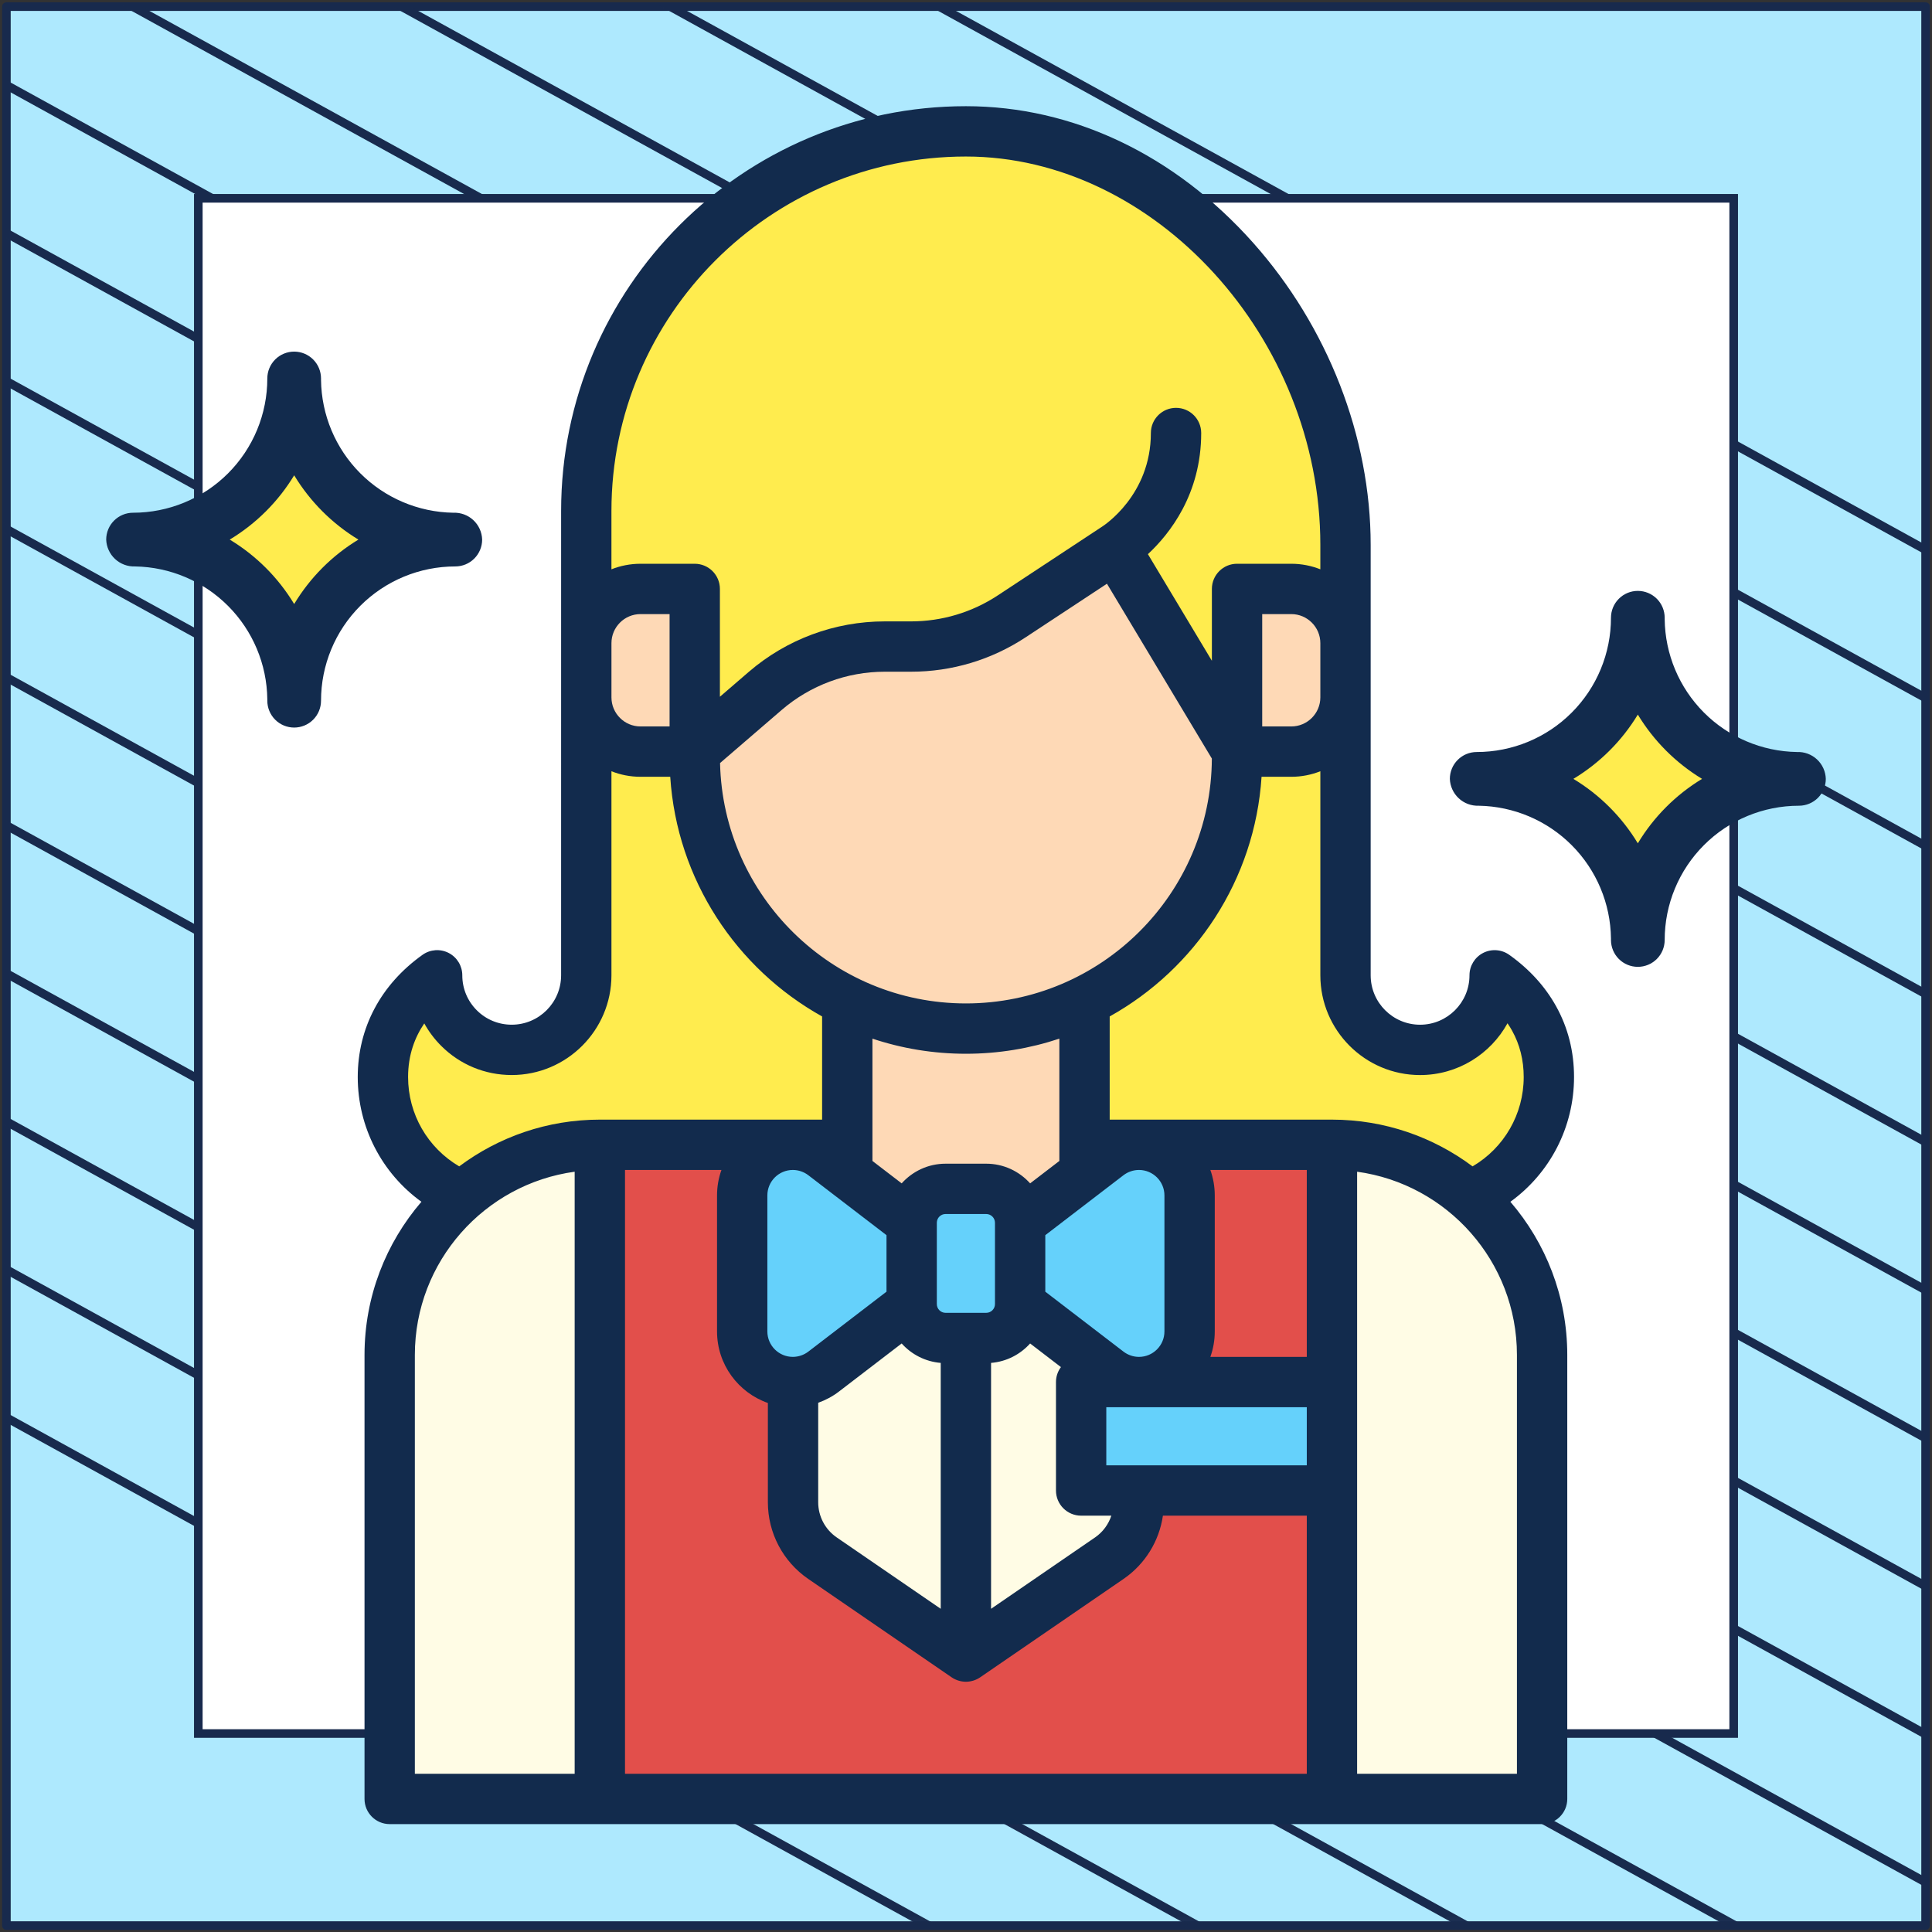
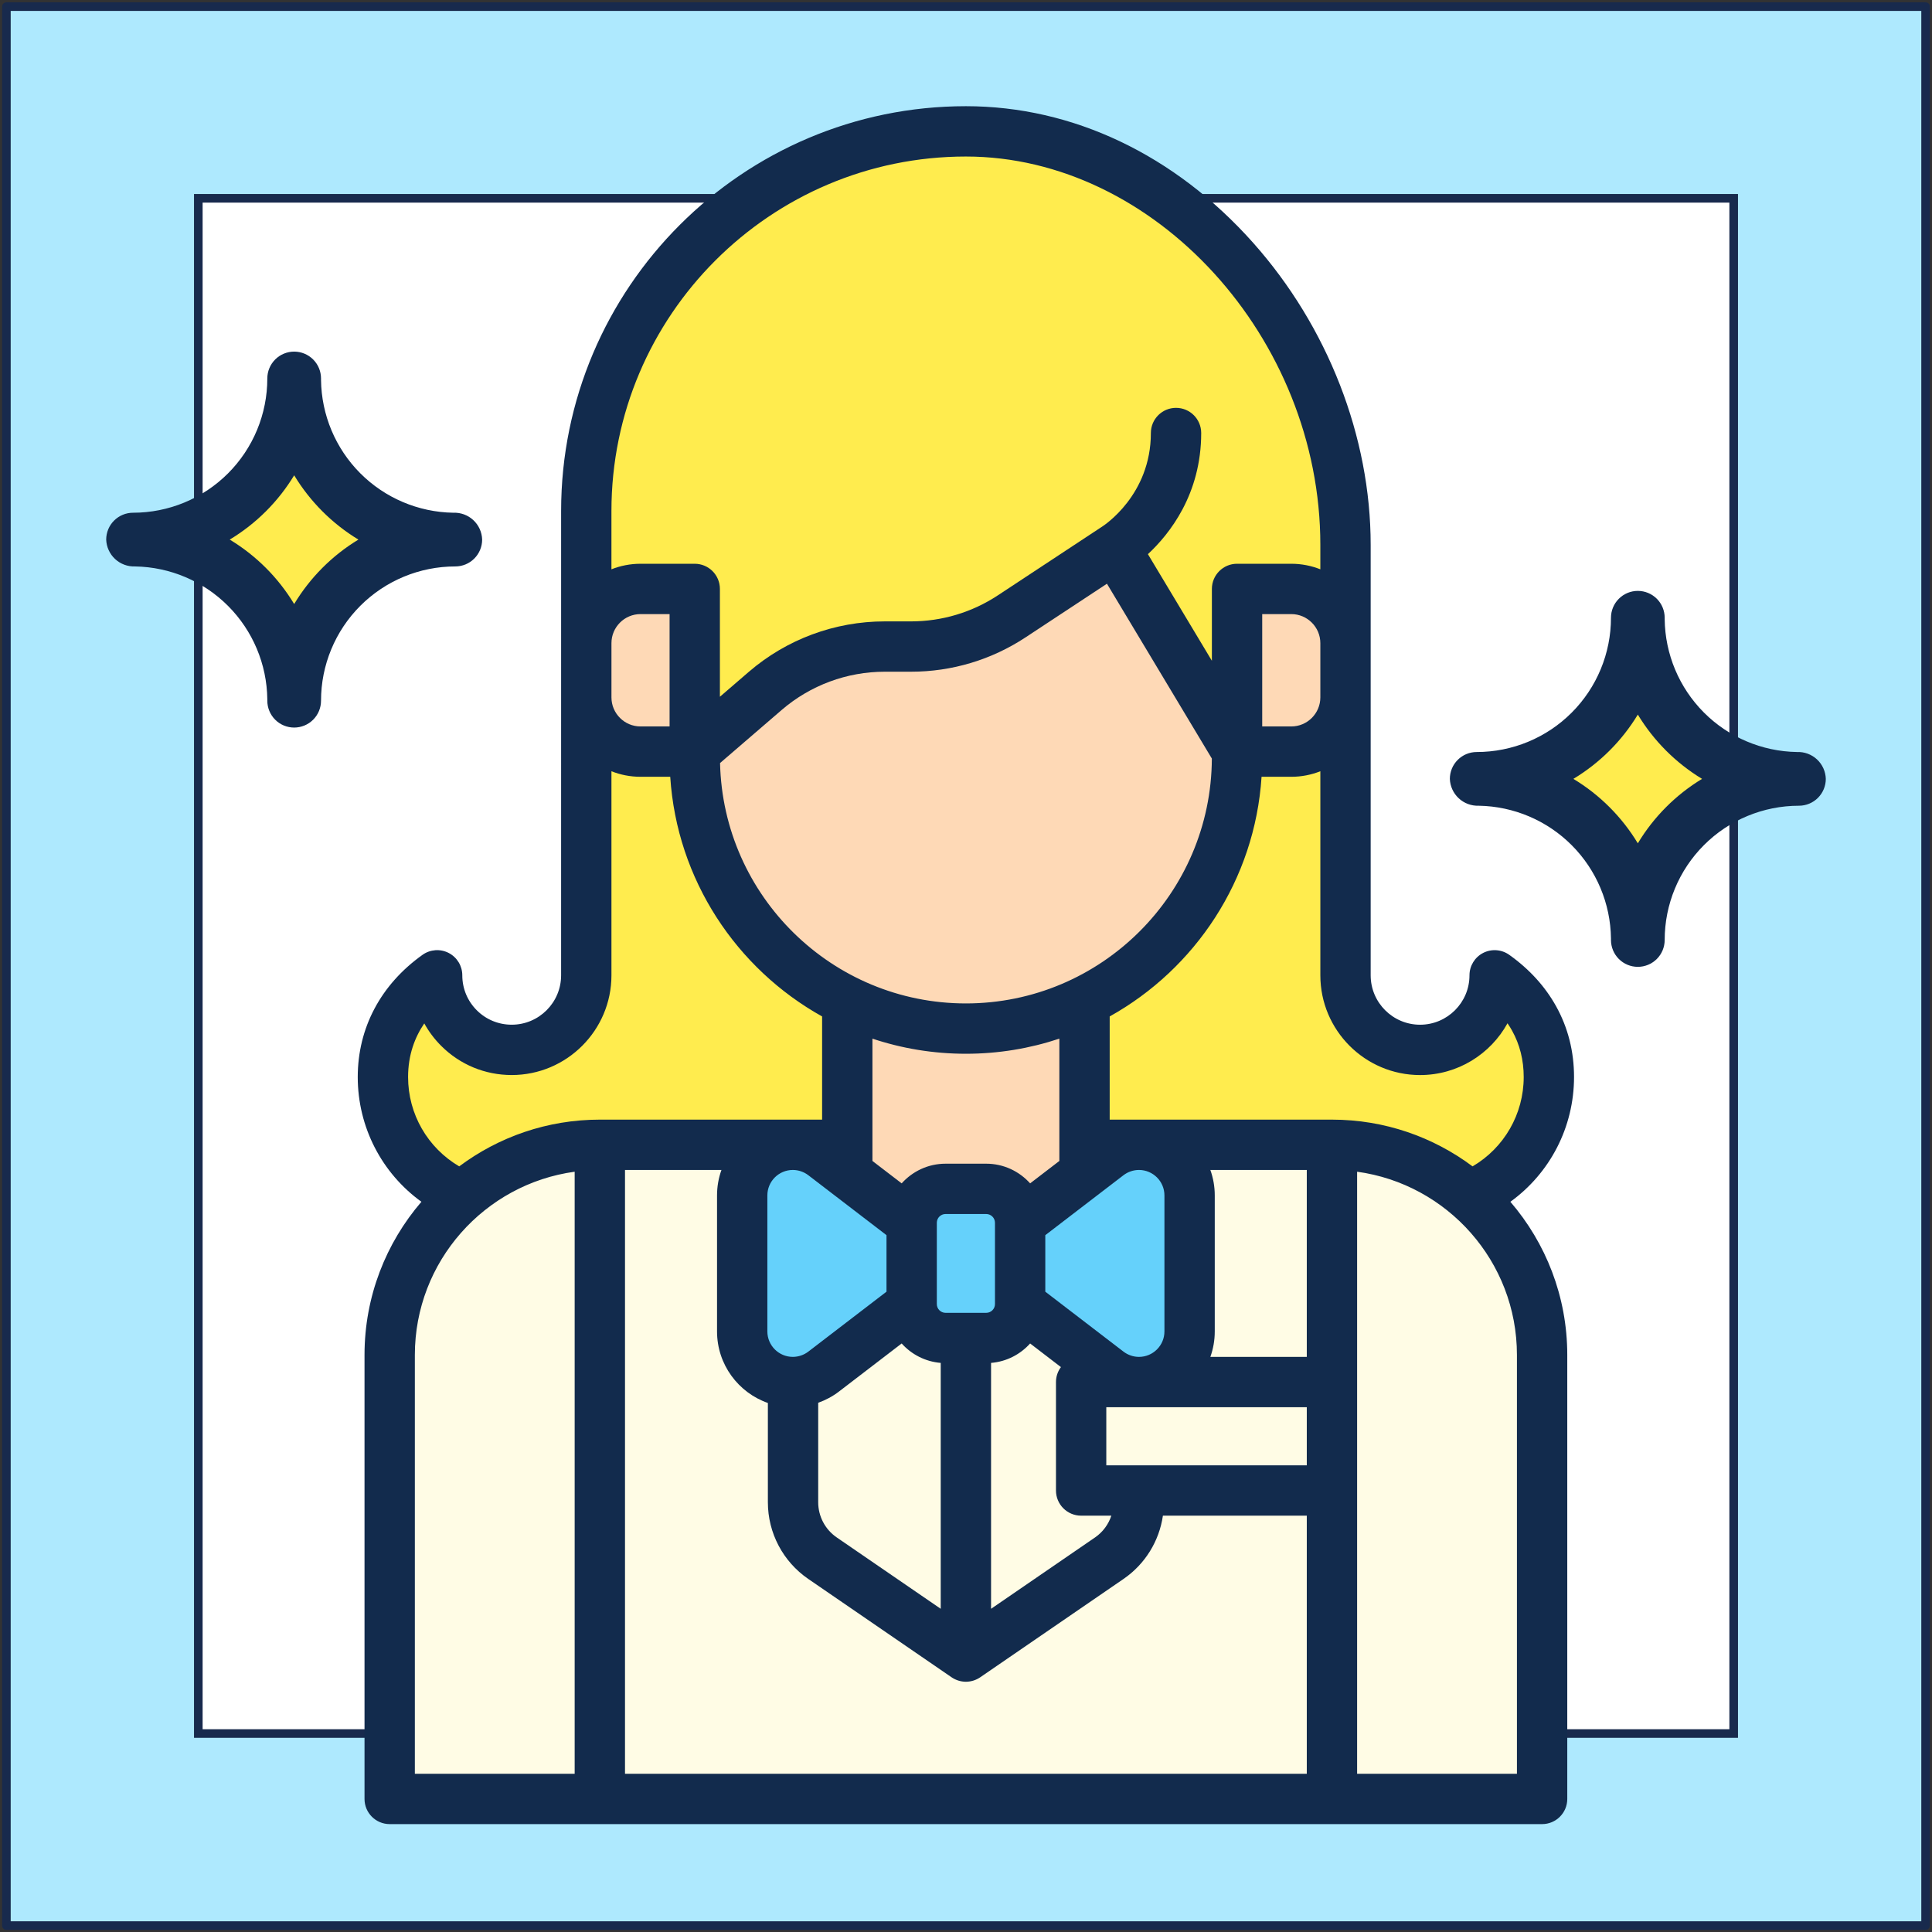
<svg xmlns="http://www.w3.org/2000/svg" width="302" height="302" viewBox="0 0 302 302" fill="none">
  <rect x="0" y="0" width="302" height="302" fill="#333333" stroke="none" />
  <path d="M301 1.038H1V301H301V1.038Z" fill="#AEE9FE" stroke="#182A4D" stroke-width="1.346" stroke-linejoin="round" />
  <mask id="mask0_2097_5105" style="mask-type:luminance" maskUnits="userSpaceOnUse" x="1" y="1" width="300" height="300">
-     <path d="M301 1H1V300.962H301V1Z" fill="white" />
-   </mask>
+     </mask>
  <g mask="url(#mask0_2097_5105)">
    <path d="M-285.023 64.085L219.795 342.085" stroke="#182A4D" stroke-width="1.346" stroke-miterlimit="10" />
    <path d="M-263.955 52.544L240.932 330.581" stroke="#182A4D" stroke-width="1.346" stroke-miterlimit="10" />
    <path d="M-242.82 41.04L261.998 319.04" stroke="#182A4D" stroke-width="1.346" stroke-miterlimit="10" />
-     <path d="M-221.682 29.536L283.136 307.536" stroke="#182A4D" stroke-width="1.346" stroke-miterlimit="10" />
    <path d="M-200.546 18.032L304.272 296.032" stroke="#182A4D" stroke-width="1.346" stroke-miterlimit="10" />
    <path d="M-179.41 6.528L325.408 284.528" stroke="#182A4D" stroke-width="1.346" stroke-miterlimit="10" />
    <path d="M-158.273 -5.014L346.545 273.024" stroke="#182A4D" stroke-width="1.346" stroke-miterlimit="10" />
    <path d="M-137.205 -16.517L367.613 261.483" stroke="#182A4D" stroke-width="1.346" stroke-miterlimit="10" />
    <path d="M-116.069 -28.021L388.748 249.979" stroke="#182A4D" stroke-width="1.346" stroke-miterlimit="10" />
    <path d="M-94.933 -39.525L409.886 238.475" stroke="#182A4D" stroke-width="1.346" stroke-miterlimit="10" />
    <path d="M-73.796 -51.029L431.023 226.971" stroke="#182A4D" stroke-width="1.346" stroke-miterlimit="10" />
-     <path d="M-52.66 -62.533L452.158 215.467" stroke="#182A4D" stroke-width="1.346" stroke-miterlimit="10" />
    <path d="M-31.591 -74.075L473.227 203.963" stroke="#182A4D" stroke-width="1.346" stroke-miterlimit="10" />
    <path d="M-10.455 -85.579L494.363 192.422" stroke="#182A4D" stroke-width="1.346" stroke-miterlimit="10" />
  </g>
  <path d="M271 31H31V270.975H271V31Z" fill="white" stroke="#182A4D" stroke-width="1.346" stroke-miterlimit="10" />
  <path d="M210.323 109.012V152.457C210.323 158.894 215.542 164.113 221.979 164.113C228.417 164.113 233.636 158.894 233.636 152.457C238.766 156.106 242.113 161.464 242.113 168.351C242.113 179.47 233.099 188.484 221.98 188.484H150.984H79.989C68.87 188.484 59.856 179.47 59.856 168.351C59.856 161.464 63.203 156.106 68.334 152.457C68.334 158.894 73.552 164.113 79.99 164.113C86.427 164.113 91.646 158.894 91.646 152.457V109.012H210.323Z" fill="#FFEC4E" />
  <path d="M241.053 211.796V281.202H60.916V211.796C60.916 193.655 75.623 178.948 93.764 178.948H208.204C226.346 178.948 241.053 193.655 241.053 211.796Z" fill="#FFFCE5" />
-   <path d="M178.004 178.948V234.827C178.004 238.319 176.284 241.588 173.404 243.564L150.984 258.95L128.564 243.564C125.685 241.588 123.964 238.319 123.964 234.827V178.948H93.765V281.202H208.204V178.948H178.004Z" fill="#E24F4B" />
  <path d="M169.527 178.948V155.106H132.44V178.948C132.44 189.189 140.742 197.491 150.984 197.491C161.225 197.491 169.527 189.189 169.527 178.948Z" fill="#FED9B6" />
  <path d="M108.599 85.171V118.4C108.599 141.809 127.575 160.785 150.984 160.785C174.392 160.785 193.369 141.809 193.369 118.4V85.171H108.599Z" fill="#FED9B6" />
  <path d="M91.644 79.873V100.338L108.598 117.49L119.624 107.995C124.816 103.524 131.44 101.065 138.292 101.065H142.403C148 101.065 153.474 99.424 158.147 96.343L174.295 85.701L193.369 117.49L210.322 100.338V85.171C210.322 52.399 183.755 20.534 150.983 20.534C118.211 20.534 91.644 47.101 91.644 79.873Z" fill="#FFEC4E" />
  <path d="M201.846 117.49H193.369V92.058H201.846C206.528 92.058 210.324 95.854 210.324 100.536V109.013C210.323 113.694 206.528 117.49 201.846 117.49Z" fill="#FED9B6" />
  <path d="M100.122 117.49H108.599V92.058H100.122C95.44 92.058 91.644 95.854 91.644 100.536V109.013C91.645 113.694 95.44 117.49 100.122 117.49Z" fill="#FED9B6" />
  <path d="M159.461 203.849L173.225 214.401C174.607 215.46 176.299 216.035 178.04 216.035C182.41 216.035 185.952 212.492 185.952 208.122V186.86C185.952 182.49 182.41 178.947 178.04 178.947C176.299 178.947 174.607 179.521 173.225 180.581L159.461 191.133V203.849Z" fill="#65D1FB" />
  <path d="M142.507 203.849L128.742 214.401C127.361 215.46 125.669 216.035 123.928 216.035C119.558 216.035 116.016 212.492 116.016 208.122V186.86C116.016 182.49 119.558 178.947 123.928 178.947C125.669 178.947 127.361 179.521 128.742 180.581L142.507 191.133V203.849Z" fill="#65D1FB" />
  <path d="M154.163 209.147H147.805C144.879 209.147 142.507 206.775 142.507 203.849V191.133C142.507 188.207 144.879 185.835 147.805 185.835H154.163C157.089 185.835 159.461 188.207 159.461 191.133V203.849C159.461 206.775 157.089 209.147 154.163 209.147Z" fill="#65D1FB" />
-   <path d="M168.997 216.035H208.203V232.989H168.997V216.035Z" fill="#65D1FB" />
  <path d="M246.045 168.351C246.045 164.354 245.099 160.628 243.233 157.278C241.507 154.177 239.044 151.476 235.914 149.251C234.714 148.398 233.138 148.287 231.831 148.961C230.523 149.636 229.701 150.985 229.701 152.457C229.701 156.715 226.237 160.179 221.979 160.179C217.72 160.179 214.256 156.715 214.256 152.457V85.171C214.256 68.278 207.558 51.066 195.88 37.947C183.627 24.181 167.682 16.6 150.984 16.6C116.095 16.6 87.711 44.984 87.711 79.873L87.71 129.175H95.578V120.557C96.986 121.114 98.518 121.423 100.122 121.423H104.767C105.81 137.536 115.129 151.429 128.507 158.886V175.014H93.763C85.529 175.014 77.92 177.734 71.784 182.321C66.867 179.436 63.789 174.169 63.789 168.353C63.789 164.887 64.853 162.129 66.32 159.974C67.022 161.246 67.908 162.427 68.964 163.483C71.906 166.423 75.821 168.043 79.99 168.043C88.585 168.043 95.578 161.051 95.578 152.456V129.175H87.71V152.456C87.71 156.712 84.247 160.176 79.99 160.176C77.922 160.176 75.982 159.375 74.526 157.919C73.068 156.461 72.264 154.521 72.264 152.456C72.264 150.983 71.442 149.634 70.133 148.959C68.824 148.285 67.248 148.397 66.048 149.252C59.518 153.904 55.921 160.688 55.921 168.353C55.921 176.209 59.698 183.395 65.873 187.855C60.338 194.295 56.98 202.658 56.98 211.796V281.202C56.98 283.375 58.742 285.135 60.914 285.135H241.053C243.225 285.135 244.987 283.375 244.987 281.202V224.51H237.119V277.268H212.137V183.156C226.226 185.082 237.119 197.187 237.119 211.796V224.51H244.987V211.796C244.987 202.659 241.63 194.296 236.094 187.856C242.269 183.396 246.045 176.209 246.045 168.351ZM221.979 168.047C227.861 168.047 232.992 164.773 235.646 159.952C235.903 160.327 236.141 160.712 236.36 161.105C237.566 163.272 238.178 165.709 238.178 168.351C238.178 174.169 235.101 179.436 230.185 182.322C224.053 177.737 216.449 175.019 208.223 175.015C208.217 175.015 208.21 175.014 208.204 175.014C208.2 175.014 208.197 175.014 208.194 175.014H173.461V158.886C186.84 151.429 196.158 137.536 197.201 121.423H201.846C203.45 121.423 204.982 121.114 206.39 120.557V152.457C206.389 161.053 213.383 168.047 221.979 168.047ZM130.79 240.32C128.979 239.077 127.897 237.023 127.897 234.826V219.273C129.056 218.861 130.154 218.276 131.136 217.523L140.944 210.004C142.477 211.711 144.631 212.845 147.05 213.042V251.478L130.79 240.32ZM119.95 186.86C119.95 184.67 121.729 182.888 123.919 182.882H123.935C124.803 182.884 125.66 183.174 126.349 183.702L138.573 193.074V201.908L126.35 211.279C125.659 211.808 124.799 212.1 123.929 212.1C121.735 212.1 119.95 210.315 119.95 208.121V186.86ZM154.163 205.214H147.805C147.052 205.214 146.44 204.601 146.44 203.849V191.133C146.44 190.381 147.052 189.769 147.805 189.769H154.163C154.916 189.769 155.528 190.381 155.528 191.133V203.849C155.528 204.601 154.916 205.214 154.163 205.214ZM154.918 213.042C157.338 212.845 159.491 211.711 161.024 210.004L165.839 213.697C165.354 214.351 165.064 215.158 165.064 216.035V232.989C165.064 235.162 166.825 236.922 168.997 236.922H173.72C173.268 238.284 172.392 239.486 171.178 240.32L154.917 251.479V213.042H154.918ZM175.619 183.702C176.308 183.174 177.165 182.883 178.033 182.882H178.049C180.239 182.888 182.018 184.67 182.018 186.86V208.122C182.018 210.316 180.233 212.101 178.039 212.101C177.169 212.101 176.309 211.809 175.619 211.28L163.395 201.909V193.075L175.619 183.702ZM172.931 229.055V219.968H204.27V229.055H172.931ZM204.27 212.101H189.196C189.642 210.857 189.885 209.518 189.885 208.122V186.86C189.885 185.465 189.641 184.126 189.196 182.882H204.27V212.101ZM206.389 109.012C206.389 111.517 204.351 113.555 201.846 113.555H197.302V95.992H201.846C204.351 95.992 206.389 98.03 206.389 100.535V109.012ZM150.984 24.467C180.499 24.467 206.389 52.833 206.389 85.171V88.99C204.981 88.434 203.45 88.124 201.846 88.124H193.368C191.196 88.124 189.435 89.885 189.435 92.058V103.287L179.436 86.622C182.822 83.475 187.765 77.248 187.765 67.686C187.765 65.513 186.004 63.753 183.832 63.753C181.659 63.753 179.898 65.513 179.898 67.686C179.898 77.381 172.576 82.134 172.224 82.356C172.207 82.367 172.192 82.379 172.175 82.39C172.16 82.4 172.145 82.406 172.131 82.416L155.983 93.059C151.94 95.723 147.244 97.132 142.403 97.132H138.292C130.501 97.132 122.96 99.931 117.056 105.014L112.532 108.911V92.058C112.532 89.885 110.77 88.125 108.598 88.125H100.121C98.517 88.125 96.985 88.434 95.577 88.99V79.873C95.579 49.322 120.433 24.467 150.984 24.467ZM95.579 109.012V100.535C95.579 98.03 97.617 95.992 100.122 95.992H104.666V113.555H100.122C97.617 113.555 95.579 111.518 95.579 109.012ZM112.555 119.274L122.19 110.976C126.667 107.121 132.385 104.999 138.293 104.999H142.403C148.788 104.999 154.982 103.142 160.312 99.628L173.033 91.244L189.43 118.572C189.337 139.695 172.127 156.851 150.983 156.851C130.075 156.851 113.022 140.073 112.555 119.274ZM150.984 164.718C156.087 164.718 160.998 163.886 165.593 162.355V181.475L161.024 184.978C159.332 183.095 156.887 181.902 154.163 181.902H147.805C145.08 181.902 142.635 183.096 140.944 184.978L136.375 181.475V162.355C140.969 163.887 145.881 164.718 150.984 164.718ZM97.697 277.268V224.872H89.829V277.268H64.848V211.797C64.848 197.188 75.741 185.083 89.829 183.157V224.872H97.697V182.882H112.772C112.327 184.126 112.083 185.465 112.083 186.86V208.122C112.083 213.288 115.408 217.69 120.03 219.306V234.826C120.03 239.617 122.388 244.096 126.338 246.807L148.758 262.193C148.76 262.194 148.762 262.195 148.764 262.197C148.914 262.299 149.072 262.388 149.236 262.47C149.266 262.485 149.296 262.499 149.327 262.513C149.644 262.661 149.984 262.767 150.341 262.826C150.381 262.833 150.42 262.839 150.461 262.844C150.632 262.867 150.806 262.883 150.984 262.883C151.162 262.883 151.336 262.867 151.507 262.844C151.547 262.839 151.587 262.833 151.627 262.826C151.984 262.767 152.324 262.661 152.641 262.513C152.672 262.499 152.702 262.484 152.732 262.47C152.896 262.388 153.054 262.299 153.204 262.197C153.206 262.195 153.208 262.194 153.21 262.193L175.631 246.807C178.997 244.496 181.201 240.9 181.78 236.922H204.27V277.268H97.697Z" fill="#122B4D" />
  <path d="M227.543 121.751C235.095 121.751 242.338 124.751 247.678 130.091C253.019 135.432 256.019 142.675 256.019 150.227C256.019 142.675 259.019 135.432 264.359 130.091C269.699 124.751 276.942 121.751 284.494 121.751C276.942 121.751 269.699 118.751 264.359 113.411C259.019 108.071 256.019 100.828 256.019 93.275C256.019 100.828 253.019 108.071 247.678 113.411C242.338 118.751 235.095 121.751 227.543 121.751Z" fill="#FFEC4E" />
  <path d="M231.149 125.947C236.618 126.037 241.837 128.255 245.696 132.131C249.555 136.007 251.752 141.235 251.819 146.704V146.935C251.819 148.048 252.261 149.116 253.048 149.903C253.835 150.69 254.903 151.132 256.016 151.132C257.13 151.132 258.197 150.69 258.985 149.903C259.772 149.116 260.214 148.048 260.214 146.935C260.214 141.368 262.425 136.03 266.361 132.094C270.297 128.158 275.636 125.947 281.202 125.947C282.315 125.947 283.383 125.504 284.17 124.717C284.958 123.93 285.4 122.862 285.4 121.749C285.383 121.175 285.253 120.611 285.016 120.088C284.779 119.566 284.44 119.095 284.02 118.705C283.6 118.314 283.106 118.011 282.567 117.813C282.029 117.615 281.456 117.526 280.883 117.551C275.413 117.462 270.192 115.243 266.333 111.365C262.473 107.487 260.278 102.256 260.214 96.785V96.563C260.214 95.45 259.772 94.382 258.985 93.595C258.197 92.808 257.13 92.365 256.016 92.365C254.903 92.365 253.835 92.808 253.048 93.595C252.261 94.382 251.819 95.45 251.819 96.563C251.819 99.319 251.276 102.048 250.221 104.595C249.166 107.141 247.62 109.455 245.671 111.404C243.722 113.353 241.409 114.899 238.862 115.954C236.316 117.008 233.587 117.551 230.83 117.551C229.717 117.551 228.649 117.993 227.862 118.781C227.075 119.568 226.633 120.636 226.633 121.749C226.653 122.321 226.787 122.884 227.025 123.405C227.263 123.925 227.601 124.394 228.021 124.784C228.44 125.174 228.933 125.477 229.469 125.677C230.006 125.876 230.577 125.968 231.149 125.947ZM256.016 111.7C258.504 115.81 261.949 119.257 266.057 121.749C261.942 124.243 258.496 127.7 256.016 131.823C253.527 127.696 250.069 124.239 245.942 121.749C250.066 119.267 253.524 115.818 256.016 111.7Z" fill="#122B4D" />
  <path d="M17.51 84.348C25.062 84.348 32.305 87.348 37.645 92.688C42.985 98.028 45.986 105.271 45.986 112.824C45.986 105.271 48.986 98.028 54.326 92.688C59.666 87.348 66.909 84.348 74.461 84.348C66.909 84.348 59.666 81.348 54.326 76.008C48.986 70.667 45.986 63.424 45.986 55.872C45.986 63.424 42.985 70.667 37.645 76.008C32.305 81.348 25.062 84.348 17.51 84.348Z" fill="#FFEC4E" />
  <path d="M21.116 88.543C26.585 88.634 31.803 90.852 35.663 94.728C39.522 98.604 41.718 103.831 41.785 109.301V109.532C41.785 110.645 42.228 111.713 43.015 112.5C43.802 113.287 44.87 113.729 45.983 113.729C47.096 113.729 48.164 113.287 48.951 112.5C49.739 111.713 50.181 110.645 50.181 109.532C50.181 103.965 52.392 98.627 56.328 94.691C60.264 90.755 65.603 88.543 71.169 88.543C72.282 88.543 73.35 88.101 74.137 87.314C74.924 86.527 75.367 85.459 75.367 84.346C75.35 83.772 75.219 83.208 74.983 82.685C74.746 82.162 74.407 81.692 73.987 81.302C73.567 80.911 73.073 80.608 72.534 80.41C71.996 80.212 71.423 80.123 70.85 80.148C65.379 80.059 60.159 77.839 56.299 73.962C52.44 70.084 50.245 64.853 50.181 59.382V59.16C50.181 58.047 49.739 56.979 48.951 56.192C48.164 55.404 47.096 54.962 45.983 54.962C44.87 54.962 43.802 55.404 43.015 56.192C42.228 56.979 41.785 58.047 41.785 59.16C41.785 61.916 41.243 64.645 40.188 67.192C39.133 69.738 37.587 72.052 35.638 74.001C33.689 75.95 31.375 77.496 28.829 78.55C26.283 79.605 23.553 80.148 20.797 80.148C19.684 80.148 18.616 80.59 17.829 81.377C17.042 82.165 16.6 83.232 16.6 84.346C16.62 84.918 16.753 85.481 16.992 86.001C17.23 86.522 17.568 86.991 17.988 87.381C18.407 87.771 18.899 88.074 19.436 88.273C19.973 88.473 20.544 88.565 21.116 88.543ZM45.983 74.296C48.471 78.407 51.916 81.854 56.024 84.346C51.909 86.839 48.463 90.297 45.983 94.42C43.493 90.293 40.035 86.835 35.909 84.346C40.033 81.863 43.491 78.414 45.983 74.296Z" fill="#122B4D" />
</svg>